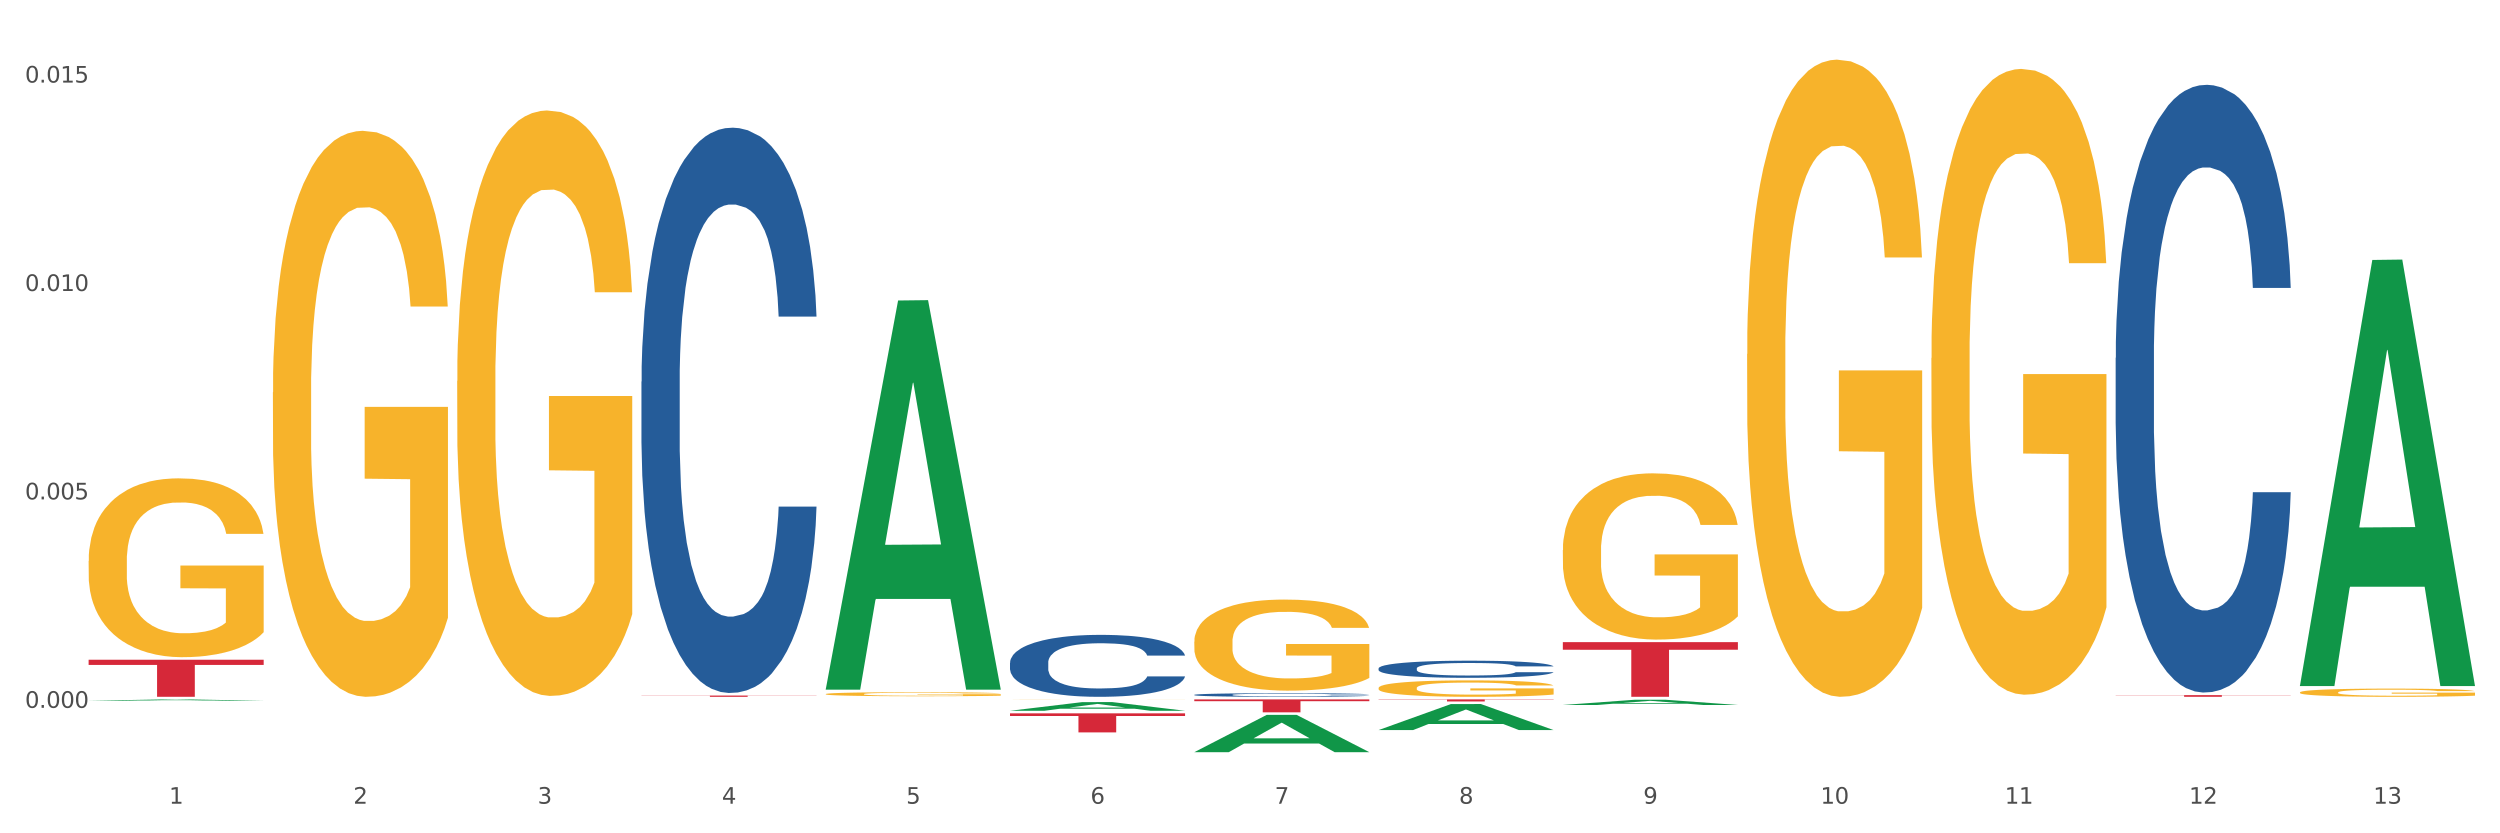
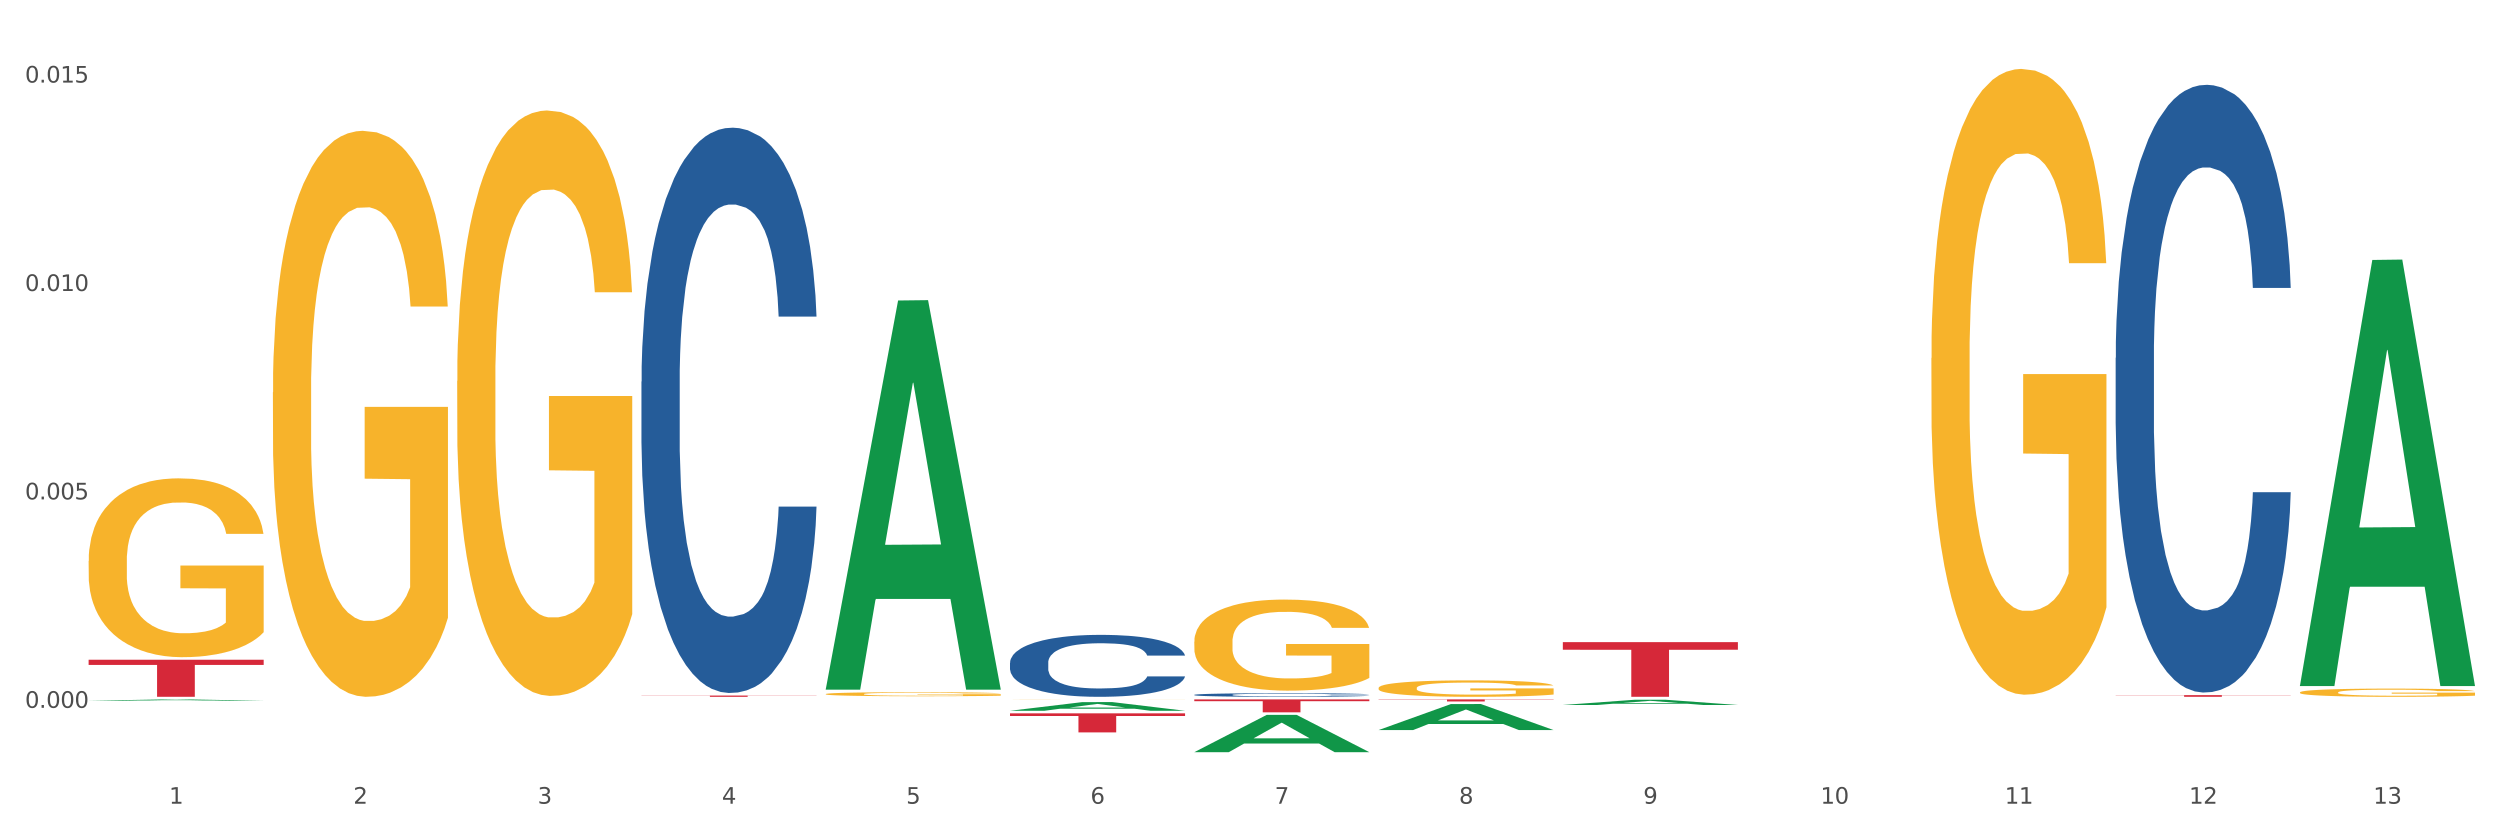
<svg xmlns="http://www.w3.org/2000/svg" xmlns:xlink="http://www.w3.org/1999/xlink" width="1080pt" height="360pt" viewBox="0 0 1080 360" version="1.1">
  <rect x="0" y="0" width="1080" height="360" fill="#333333" stroke="none" />
  <defs>
    <style type="text/css">*{stroke-linejoin: round; stroke-linecap: butt}</style>
  </defs>
  <g id="figure_1">
    <g id="patch_1">
      <path d="M 0 360  L 1080 360  L 1080 0  L 0 0  z " style="fill: #ffffff; stroke: #ffffff; stroke-linejoin: miter" />
    </g>
    <g id="axes_1">
      <g id="matplotlib.axis_1">
        <g id="xtick_1">
          <g id="text_1">
            <g style="fill: #4d4d4d" transform="translate(73.043 347.204) scale(0.096 -0.096)">
              <defs>
                <path id="DejaVuSans-31" d="M 794 531  L 1825 531  L 1825 4091  L 703 3866  L 703 4441  L 1819 4666  L 2450 4666  L 2450 531  L 3481 531  L 3481 0  L 794 0  L 794 531  z " transform="scale(0.016)" />
              </defs>
              <use xlink:href="#DejaVuSans-31" />
            </g>
          </g>
        </g>
        <g id="xtick_2">
          <g id="text_2">
            <g style="fill: #4d4d4d" transform="translate(152.65 347.204) scale(0.096 -0.096)">
              <defs>
                <path id="DejaVuSans-32" d="M 1228 531  L 3431 531  L 3431 0  L 469 0  L 469 531  Q 828 903 1448 1529  Q 2069 2156 2228 2338  Q 2531 2678 2651 2914  Q 2772 3150 2772 3378  Q 2772 3750 2511 3984  Q 2250 4219 1831 4219  Q 1534 4219 1204 4116  Q 875 4013 500 3803  L 500 4441  Q 881 4594 1212 4672  Q 1544 4750 1819 4750  Q 2544 4750 2975 4387  Q 3406 4025 3406 3419  Q 3406 3131 3298 2873  Q 3191 2616 2906 2266  Q 2828 2175 2409 1742  Q 1991 1309 1228 531  z " transform="scale(0.016)" />
              </defs>
              <use xlink:href="#DejaVuSans-32" />
            </g>
          </g>
        </g>
        <g id="xtick_3">
          <g id="text_3">
            <g style="fill: #4d4d4d" transform="translate(232.258 347.204) scale(0.096 -0.096)">
              <defs>
                <path id="DejaVuSans-33" d="M 2597 2516  Q 3050 2419 3304 2112  Q 3559 1806 3559 1356  Q 3559 666 3084 287  Q 2609 -91 1734 -91  Q 1441 -91 1130 -33  Q 819 25 488 141  L 488 750  Q 750 597 1062 519  Q 1375 441 1716 441  Q 2309 441 2620 675  Q 2931 909 2931 1356  Q 2931 1769 2642 2001  Q 2353 2234 1838 2234  L 1294 2234  L 1294 2753  L 1863 2753  Q 2328 2753 2575 2939  Q 2822 3125 2822 3475  Q 2822 3834 2567 4026  Q 2313 4219 1838 4219  Q 1578 4219 1281 4162  Q 984 4106 628 3988  L 628 4550  Q 988 4650 1302 4700  Q 1616 4750 1894 4750  Q 2613 4750 3031 4423  Q 3450 4097 3450 3541  Q 3450 3153 3228 2886  Q 3006 2619 2597 2516  z " transform="scale(0.016)" />
              </defs>
              <use xlink:href="#DejaVuSans-33" />
            </g>
          </g>
        </g>
        <g id="xtick_4">
          <g id="text_4">
            <g style="fill: #4d4d4d" transform="translate(311.865 347.204) scale(0.096 -0.096)">
              <defs>
                <path id="DejaVuSans-34" d="M 2419 4116  L 825 1625  L 2419 1625  L 2419 4116  z M 2253 4666  L 3047 4666  L 3047 1625  L 3713 1625  L 3713 1100  L 3047 1100  L 3047 0  L 2419 0  L 2419 1100  L 313 1100  L 313 1709  L 2253 4666  z " transform="scale(0.016)" />
              </defs>
              <use xlink:href="#DejaVuSans-34" />
            </g>
          </g>
        </g>
        <g id="xtick_5">
          <g id="text_5">
            <g style="fill: #4d4d4d" transform="translate(391.473 347.204) scale(0.096 -0.096)">
              <defs>
                <path id="DejaVuSans-35" d="M 691 4666  L 3169 4666  L 3169 4134  L 1269 4134  L 1269 2991  Q 1406 3038 1543 3061  Q 1681 3084 1819 3084  Q 2600 3084 3056 2656  Q 3513 2228 3513 1497  Q 3513 744 3044 326  Q 2575 -91 1722 -91  Q 1428 -91 1123 -41  Q 819 9 494 109  L 494 744  Q 775 591 1075 516  Q 1375 441 1709 441  Q 2250 441 2565 725  Q 2881 1009 2881 1497  Q 2881 1984 2565 2268  Q 2250 2553 1709 2553  Q 1456 2553 1204 2497  Q 953 2441 691 2322  L 691 4666  z " transform="scale(0.016)" />
              </defs>
              <use xlink:href="#DejaVuSans-35" />
            </g>
          </g>
        </g>
        <g id="xtick_6">
          <g id="text_6">
            <g style="fill: #4d4d4d" transform="translate(471.08 347.204) scale(0.096 -0.096)">
              <defs>
                <path id="DejaVuSans-36" d="M 2113 2584  Q 1688 2584 1439 2293  Q 1191 2003 1191 1497  Q 1191 994 1439 701  Q 1688 409 2113 409  Q 2538 409 2786 701  Q 3034 994 3034 1497  Q 3034 2003 2786 2293  Q 2538 2584 2113 2584  z M 3366 4563  L 3366 3988  Q 3128 4100 2886 4159  Q 2644 4219 2406 4219  Q 1781 4219 1451 3797  Q 1122 3375 1075 2522  Q 1259 2794 1537 2939  Q 1816 3084 2150 3084  Q 2853 3084 3261 2657  Q 3669 2231 3669 1497  Q 3669 778 3244 343  Q 2819 -91 2113 -91  Q 1303 -91 875 529  Q 447 1150 447 2328  Q 447 3434 972 4092  Q 1497 4750 2381 4750  Q 2619 4750 2861 4703  Q 3103 4656 3366 4563  z " transform="scale(0.016)" />
              </defs>
              <use xlink:href="#DejaVuSans-36" />
            </g>
          </g>
        </g>
        <g id="xtick_7">
          <g id="text_7">
            <g style="fill: #4d4d4d" transform="translate(550.688 347.204) scale(0.096 -0.096)">
              <defs>
                <path id="DejaVuSans-37" d="M 525 4666  L 3525 4666  L 3525 4397  L 1831 0  L 1172 0  L 2766 4134  L 525 4134  L 525 4666  z " transform="scale(0.016)" />
              </defs>
              <use xlink:href="#DejaVuSans-37" />
            </g>
          </g>
        </g>
        <g id="xtick_8">
          <g id="text_8">
            <g style="fill: #4d4d4d" transform="translate(630.295 347.204) scale(0.096 -0.096)">
              <defs>
                <path id="DejaVuSans-38" d="M 2034 2216  Q 1584 2216 1326 1975  Q 1069 1734 1069 1313  Q 1069 891 1326 650  Q 1584 409 2034 409  Q 2484 409 2743 651  Q 3003 894 3003 1313  Q 3003 1734 2745 1975  Q 2488 2216 2034 2216  z M 1403 2484  Q 997 2584 770 2862  Q 544 3141 544 3541  Q 544 4100 942 4425  Q 1341 4750 2034 4750  Q 2731 4750 3128 4425  Q 3525 4100 3525 3541  Q 3525 3141 3298 2862  Q 3072 2584 2669 2484  Q 3125 2378 3379 2068  Q 3634 1759 3634 1313  Q 3634 634 3220 271  Q 2806 -91 2034 -91  Q 1263 -91 848 271  Q 434 634 434 1313  Q 434 1759 690 2068  Q 947 2378 1403 2484  z M 1172 3481  Q 1172 3119 1398 2916  Q 1625 2713 2034 2713  Q 2441 2713 2670 2916  Q 2900 3119 2900 3481  Q 2900 3844 2670 4047  Q 2441 4250 2034 4250  Q 1625 4250 1398 4047  Q 1172 3844 1172 3481  z " transform="scale(0.016)" />
              </defs>
              <use xlink:href="#DejaVuSans-38" />
            </g>
          </g>
        </g>
        <g id="xtick_9">
          <g id="text_9">
            <g style="fill: #4d4d4d" transform="translate(709.902 347.204) scale(0.096 -0.096)">
              <defs>
                <path id="DejaVuSans-39" d="M 703 97  L 703 672  Q 941 559 1184 500  Q 1428 441 1663 441  Q 2288 441 2617 861  Q 2947 1281 2994 2138  Q 2813 1869 2534 1725  Q 2256 1581 1919 1581  Q 1219 1581 811 2004  Q 403 2428 403 3163  Q 403 3881 828 4315  Q 1253 4750 1959 4750  Q 2769 4750 3195 4129  Q 3622 3509 3622 2328  Q 3622 1225 3098 567  Q 2575 -91 1691 -91  Q 1453 -91 1209 -44  Q 966 3 703 97  z M 1959 2075  Q 2384 2075 2632 2365  Q 2881 2656 2881 3163  Q 2881 3666 2632 3958  Q 2384 4250 1959 4250  Q 1534 4250 1286 3958  Q 1038 3666 1038 3163  Q 1038 2656 1286 2365  Q 1534 2075 1959 2075  z " transform="scale(0.016)" />
              </defs>
              <use xlink:href="#DejaVuSans-39" />
            </g>
          </g>
        </g>
        <g id="xtick_10">
          <g id="text_10">
            <g style="fill: #4d4d4d" transform="translate(786.456 347.204) scale(0.096 -0.096)">
              <defs>
                <path id="DejaVuSans-30" d="M 2034 4250  Q 1547 4250 1301 3770  Q 1056 3291 1056 2328  Q 1056 1369 1301 889  Q 1547 409 2034 409  Q 2525 409 2770 889  Q 3016 1369 3016 2328  Q 3016 3291 2770 3770  Q 2525 4250 2034 4250  z M 2034 4750  Q 2819 4750 3233 4129  Q 3647 3509 3647 2328  Q 3647 1150 3233 529  Q 2819 -91 2034 -91  Q 1250 -91 836 529  Q 422 1150 422 2328  Q 422 3509 836 4129  Q 1250 4750 2034 4750  z " transform="scale(0.016)" />
              </defs>
              <use xlink:href="#DejaVuSans-31" />
              <use xlink:href="#DejaVuSans-30" transform="translate(63.623 0)" />
            </g>
          </g>
        </g>
        <g id="xtick_11">
          <g id="text_11">
            <g style="fill: #4d4d4d" transform="translate(866.063 347.204) scale(0.096 -0.096)">
              <use xlink:href="#DejaVuSans-31" />
              <use xlink:href="#DejaVuSans-31" transform="translate(63.623 0)" />
            </g>
          </g>
        </g>
        <g id="xtick_12">
          <g id="text_12">
            <g style="fill: #4d4d4d" transform="translate(945.671 347.204) scale(0.096 -0.096)">
              <use xlink:href="#DejaVuSans-31" />
              <use xlink:href="#DejaVuSans-32" transform="translate(63.623 0)" />
            </g>
          </g>
        </g>
        <g id="xtick_13">
          <g id="text_13">
            <g style="fill: #4d4d4d" transform="translate(1025.278 347.204) scale(0.096 -0.096)">
              <use xlink:href="#DejaVuSans-31" />
              <use xlink:href="#DejaVuSans-33" transform="translate(63.623 0)" />
            </g>
          </g>
        </g>
        <g id="xtick_14" />
        <g id="xtick_15" />
        <g id="xtick_16" />
        <g id="xtick_17" />
        <g id="xtick_18" />
        <g id="xtick_19" />
        <g id="xtick_20" />
        <g id="xtick_21" />
        <g id="xtick_22" />
        <g id="xtick_23" />
        <g id="xtick_24" />
        <g id="xtick_25" />
      </g>
      <g id="matplotlib.axis_2">
        <g id="ytick_1">
          <g id="text_14">
            <g style="fill: #4d4d4d" transform="translate(10.8 305.78) scale(0.096 -0.096)">
              <defs>
                <path id="DejaVuSans-2e" d="M 684 794  L 1344 794  L 1344 0  L 684 0  L 684 794  z " transform="scale(0.016)" />
              </defs>
              <use xlink:href="#DejaVuSans-30" />
              <use xlink:href="#DejaVuSans-2e" transform="translate(63.623 0)" />
              <use xlink:href="#DejaVuSans-30" transform="translate(95.41 0)" />
              <use xlink:href="#DejaVuSans-30" transform="translate(159.033 0)" />
              <use xlink:href="#DejaVuSans-30" transform="translate(222.656 0)" />
            </g>
          </g>
        </g>
        <g id="ytick_2">
          <g id="text_15">
            <g style="fill: #4d4d4d" transform="translate(10.8 215.744) scale(0.096 -0.096)">
              <use xlink:href="#DejaVuSans-30" />
              <use xlink:href="#DejaVuSans-2e" transform="translate(63.623 0)" />
              <use xlink:href="#DejaVuSans-30" transform="translate(95.41 0)" />
              <use xlink:href="#DejaVuSans-30" transform="translate(159.033 0)" />
              <use xlink:href="#DejaVuSans-35" transform="translate(222.656 0)" />
            </g>
          </g>
        </g>
        <g id="ytick_3">
          <g id="text_16">
            <g style="fill: #4d4d4d" transform="translate(10.8 125.708) scale(0.096 -0.096)">
              <use xlink:href="#DejaVuSans-30" />
              <use xlink:href="#DejaVuSans-2e" transform="translate(63.623 0)" />
              <use xlink:href="#DejaVuSans-30" transform="translate(95.41 0)" />
              <use xlink:href="#DejaVuSans-31" transform="translate(159.033 0)" />
              <use xlink:href="#DejaVuSans-30" transform="translate(222.656 0)" />
            </g>
          </g>
        </g>
        <g id="ytick_4">
          <g id="text_17">
            <g style="fill: #4d4d4d" transform="translate(10.8 35.673) scale(0.096 -0.096)">
              <use xlink:href="#DejaVuSans-30" />
              <use xlink:href="#DejaVuSans-2e" transform="translate(63.623 0)" />
              <use xlink:href="#DejaVuSans-30" transform="translate(95.41 0)" />
              <use xlink:href="#DejaVuSans-31" transform="translate(159.033 0)" />
              <use xlink:href="#DejaVuSans-35" transform="translate(222.656 0)" />
            </g>
          </g>
        </g>
        <g id="ytick_5" />
        <g id="ytick_6" />
        <g id="ytick_7" />
      </g>
      <g id="PolyCollection_1">
        <path d="M 38.283 302.735  L 38.361 302.734  L 69.547 302.162  L 82.49 302.161  L 113.91 302.736  L 98.941 302.736  L 92.158 302.602  L 59.958 302.602  L 59.724 302.604  L 53.175 302.736  L 38.283 302.736  L 38.283 302.735  L 64.012 302.522  L 88.103 302.522  L 76.175 302.284  L 76.019 302.283  L 75.863 302.284  L 63.934 302.522  L 64.012 302.522  L 38.283 302.735  z " clip-path="url(#p167b99f797)" style="fill: #109648" />
        <path d="M 595.535 302.132  L 671.163 302.132  L 671.163 302.258  L 641.413 302.259  L 641.413 303.035  L 625.105 303.035  L 625.105 302.259  L 595.535 302.258  L 595.535 302.133  L 595.535 302.132  z " clip-path="url(#p167b99f797)" style="fill: #d62839" />
        <path d="M 515.928 302.132  L 591.555 302.132  L 591.555 302.908  L 561.806 302.913  L 561.806 307.715  L 545.498 307.715  L 545.498 302.913  L 515.928 302.908  L 515.928 302.138  L 515.928 302.132  z " clip-path="url(#p167b99f797)" style="fill: #d62839" />
        <path d="M 436.32 308.159  L 511.948 308.159  L 511.948 309.304  L 482.199 309.312  L 482.199 316.398  L 465.89 316.398  L 465.89 309.312  L 436.32 309.304  L 436.32 308.167  L 436.32 308.159  z " clip-path="url(#p167b99f797)" style="fill: #d62839" />
        <path d="M 277.105 300.481  L 352.733 300.481  L 352.733 300.557  L 322.984 300.557  L 322.984 301.027  L 306.675 301.027  L 306.675 300.557  L 277.105 300.557  L 277.105 300.481  L 277.105 300.481  z " clip-path="url(#p167b99f797)" style="fill: #d62839" />
        <path d="M 38.283 285.014  L 113.91 285.014  L 113.91 287.239  L 84.161 287.254  L 84.161 301.027  L 67.853 301.027  L 67.853 287.254  L 38.283 287.239  L 38.283 285.029  L 38.283 285.014  z " clip-path="url(#p167b99f797)" style="fill: #d62839" />
        <path d="M 277.105 164.888  L 277.195 164.665  L 277.195 158.42  L 277.463 149.945  L 278.446 134.333  L 279.698 122.512  L 281.843 108.684  L 283.005 102.885  L 284.525 96.417  L 287.654 85.935  L 291.23 77.014  L 293.733 72.107  L 295.61 68.985  L 299.811 63.409  L 302.225 60.956  L 304.728 58.948  L 306.874 57.61  L 310.449 56.049  L 313.31 55.38  L 316.618 55.157  L 319.389 55.38  L 323.054 56.272  L 328.417 58.948  L 330.474 60.51  L 333.245 63.186  L 336.105 66.754  L 338.43 70.323  L 341.111 75.453  L 343.883 82.144  L 346.564 90.619  L 348.442 98.425  L 349.961 106.677  L 351.302 116.713  L 352.286 127.642  L 352.733 136.786  L 336.374 136.786  L 335.927 128.534  L 335.033 119.613  L 334.139 113.591  L 333.155 108.684  L 331.636 103.108  L 330.295 99.54  L 328.06 95.302  L 326.004 92.626  L 324.305 91.065  L 322.249 89.727  L 317.869 88.388  L 314.74 88.388  L 312.774 88.834  L 310.36 89.95  L 308.304 91.511  L 305.89 94.187  L 304.013 97.087  L 302.136 100.878  L 301.063 103.554  L 299.454 108.461  L 298.381 112.476  L 296.951 119.39  L 296.146 124.296  L 294.716 137.009  L 294.09 146.376  L 293.822 152.844  L 293.643 159.981  L 293.643 194.774  L 294.18 210.386  L 294.627 217.077  L 295.342 224.66  L 296.683 234.474  L 298.649 244.064  L 300.705 250.978  L 302.404 255.215  L 304.013 258.338  L 305.622 260.791  L 307.589 263.021  L 309.198 264.36  L 311.611 265.698  L 314.472 266.367  L 316.707 266.367  L 321.266 265.252  L 323.322 264.137  L 325.289 262.575  L 327.434 260.122  L 329.133 257.446  L 330.116 255.438  L 331.725 251.201  L 332.977 246.74  L 334.049 241.61  L 334.764 237.15  L 335.569 230.459  L 336.195 222.876  L 336.374 218.861  L 352.733 218.861  L 352.375 226.89  L 351.749 234.697  L 350.498 245.179  L 349.514 251.201  L 347.995 258.561  L 346.386 264.806  L 344.151 271.72  L 342.095 276.849  L 339.949 281.31  L 337.625 285.325  L 333.424 290.9  L 331.904 292.461  L 328.686 295.138  L 326.183 296.699  L 322.517 298.26  L 318.763 299.152  L 314.83 299.375  L 311.343 298.929  L 307.499 297.591  L 305.086 296.253  L 302.404 294.246  L 299.275 291.123  L 296.325 287.332  L 293.554 282.871  L 290.962 277.741  L 288.548 271.943  L 285.419 262.352  L 283.095 252.985  L 281.396 244.287  L 280.234 236.927  L 279.072 227.56  L 278.446 221.092  L 277.463 205.48  L 277.105 190.983  L 277.105 164.888  z " clip-path="url(#p167b99f797)" style="fill: #255c99" />
        <path d="M 436.32 286.287  L 436.41 286.262  L 436.41 285.578  L 436.678 284.649  L 437.661 282.938  L 438.913 281.642  L 441.058 280.126  L 442.22 279.491  L 443.74 278.782  L 446.869 277.633  L 450.445 276.655  L 452.948 276.118  L 454.825 275.775  L 459.026 275.164  L 461.44 274.895  L 463.943 274.675  L 466.089 274.529  L 469.664 274.357  L 472.525 274.284  L 475.832 274.26  L 478.604 274.284  L 482.269 274.382  L 487.632 274.675  L 489.689 274.846  L 492.46 275.14  L 495.32 275.531  L 497.645 275.922  L 500.326 276.484  L 503.098 277.218  L 505.779 278.146  L 507.657 279.002  L 509.176 279.906  L 510.517 281.006  L 511.501 282.204  L 511.948 283.207  L 495.589 283.207  L 495.142 282.302  L 494.248 281.324  L 493.354 280.664  L 492.37 280.126  L 490.851 279.515  L 489.51 279.124  L 487.275 278.66  L 485.219 278.366  L 483.52 278.195  L 481.464 278.049  L 477.084 277.902  L 473.955 277.902  L 471.989 277.951  L 469.575 278.073  L 467.519 278.244  L 465.105 278.538  L 463.228 278.855  L 461.351 279.271  L 460.278 279.564  L 458.669 280.102  L 457.596 280.542  L 456.166 281.3  L 455.361 281.838  L 453.931 283.231  L 453.305 284.258  L 453.037 284.967  L 452.858 285.749  L 452.858 289.562  L 453.395 291.273  L 453.842 292.007  L 454.557 292.838  L 455.898 293.913  L 457.864 294.965  L 459.92 295.722  L 461.619 296.187  L 463.228 296.529  L 464.837 296.798  L 466.804 297.042  L 468.413 297.189  L 470.826 297.336  L 473.687 297.409  L 475.922 297.409  L 480.481 297.287  L 482.537 297.165  L 484.504 296.993  L 486.649 296.725  L 488.348 296.431  L 489.331 296.211  L 490.94 295.747  L 492.192 295.258  L 493.264 294.696  L 493.979 294.207  L 494.784 293.473  L 495.41 292.642  L 495.589 292.202  L 511.948 292.202  L 511.59 293.082  L 510.964 293.938  L 509.713 295.087  L 508.729 295.747  L 507.21 296.553  L 505.601 297.238  L 503.366 297.996  L 501.31 298.558  L 499.164 299.047  L 496.84 299.487  L 492.639 300.098  L 491.119 300.269  L 487.901 300.562  L 485.398 300.734  L 481.732 300.905  L 477.978 301.002  L 474.045 301.027  L 470.558 300.978  L 466.714 300.831  L 464.301 300.685  L 461.619 300.465  L 458.49 300.122  L 455.54 299.707  L 452.769 299.218  L 450.176 298.656  L 447.763 298.02  L 444.634 296.969  L 442.31 295.942  L 440.611 294.989  L 439.449 294.182  L 438.287 293.156  L 437.661 292.447  L 436.678 290.736  L 436.32 289.147  L 436.32 286.287  z " clip-path="url(#p167b99f797)" style="fill: #255c99" />
        <path d="M 515.928 300.168  L 516.017 300.166  L 516.017 300.126  L 516.286 300.072  L 517.269 299.973  L 518.52 299.897  L 520.666 299.809  L 521.828 299.772  L 523.348 299.73  L 526.476 299.663  L 530.052 299.606  L 532.555 299.575  L 534.432 299.555  L 538.634 299.52  L 541.048 299.504  L 543.551 299.491  L 545.696 299.483  L 549.272 299.473  L 552.132 299.468  L 555.44 299.467  L 558.211 299.468  L 561.876 299.474  L 567.24 299.491  L 569.296 299.501  L 572.067 299.518  L 574.928 299.541  L 577.252 299.564  L 579.934 299.597  L 582.705 299.639  L 585.387 299.693  L 587.264 299.743  L 588.784 299.796  L 590.125 299.86  L 591.108 299.93  L 591.555 299.988  L 575.196 299.988  L 574.749 299.936  L 573.855 299.879  L 572.961 299.84  L 571.978 299.809  L 570.458 299.773  L 569.117 299.75  L 566.882 299.723  L 564.826 299.706  L 563.128 299.696  L 561.072 299.688  L 556.691 299.679  L 553.563 299.679  L 551.596 299.682  L 549.182 299.689  L 547.126 299.699  L 544.713 299.716  L 542.835 299.735  L 540.958 299.759  L 539.885 299.776  L 538.276 299.807  L 537.204 299.833  L 535.773 299.877  L 534.969 299.909  L 533.539 299.99  L 532.913 300.05  L 532.645 300.091  L 532.466 300.136  L 532.466 300.359  L 533.002 300.458  L 533.449 300.501  L 534.164 300.55  L 535.505 300.612  L 537.472 300.674  L 539.528 300.718  L 541.226 300.745  L 542.835 300.765  L 544.445 300.78  L 546.411 300.795  L 548.02 300.803  L 550.434 300.812  L 553.295 300.816  L 555.529 300.816  L 560.088 300.809  L 562.145 300.802  L 564.111 300.792  L 566.257 300.776  L 567.955 300.759  L 568.938 300.746  L 570.548 300.719  L 571.799 300.691  L 572.872 300.658  L 573.587 300.629  L 574.391 300.587  L 575.017 300.538  L 575.196 300.513  L 591.555 300.513  L 591.197 300.564  L 590.572 300.614  L 589.32 300.681  L 588.337 300.719  L 586.817 300.766  L 585.208 300.806  L 582.973 300.85  L 580.917 300.883  L 578.772 300.911  L 576.448 300.937  L 572.246 300.973  L 570.726 300.983  L 567.508 301  L 565.005 301.01  L 561.34 301.02  L 557.585 301.025  L 553.652 301.027  L 550.166 301.024  L 546.322 301.015  L 543.908 301.007  L 541.226 300.994  L 538.098 300.974  L 535.148 300.95  L 532.376 300.921  L 529.784 300.889  L 527.37 300.852  L 524.242 300.79  L 521.917 300.731  L 520.219 300.675  L 519.057 300.628  L 517.895 300.568  L 517.269 300.527  L 516.286 300.427  L 515.928 300.334  L 515.928 300.168  z " clip-path="url(#p167b99f797)" style="fill: #255c99" />
        <path d="M 117.89 169.5  L 117.98 169.277  L 117.98 161.238  L 118.158 154.315  L 119.051 137.567  L 120.391 123.722  L 121.373 116.353  L 122.355 110.324  L 123.516 104.295  L 124.944 98.042  L 127.534 88.887  L 129.141 84.197  L 131.105 79.285  L 134.677 72.139  L 137.266 68.119  L 139.945 64.77  L 144.32 60.75  L 147.177 58.964  L 150.213 57.624  L 153.874 56.731  L 156.642 56.507  L 162.713 57.177  L 167.892 59.187  L 170.392 60.75  L 173.606 63.43  L 175.303 65.216  L 178.071 68.789  L 180.928 73.479  L 182.892 77.498  L 185.839 85.091  L 188.071 92.683  L 190.125 102.062  L 191.196 108.538  L 192 114.567  L 192.714 121.489  L 193.428 132.431  L 177.356 132.431  L 176.731 124.616  L 175.749 117.247  L 174.321 110.101  L 173.071 105.635  L 170.928 100.052  L 168.963 96.479  L 166.91 93.799  L 164.41 91.566  L 162.445 90.45  L 159.677 89.557  L 154.231 89.78  L 150.57 91.566  L 148.07 93.799  L 146.463 95.809  L 145.034 98.042  L 143.427 101.169  L 141.552 105.858  L 140.213 110.101  L 138.873 115.46  L 137.802 120.819  L 136.82 127.072  L 136.016 133.771  L 135.391 140.694  L 134.855 149.179  L 134.409 163.247  L 134.409 193.84  L 134.587 200.763  L 135.034 209.918  L 135.57 216.841  L 136.462 225.103  L 137.266 230.686  L 138.784 238.725  L 140.48 245.424  L 141.82 249.667  L 143.159 253.24  L 145.481 258.152  L 148.07 262.172  L 150.302 264.628  L 153.338 266.861  L 155.392 267.754  L 157.177 268.201  L 161.552 268.201  L 164.678 267.531  L 168.16 265.968  L 170.838 263.958  L 173.071 261.502  L 175.571 257.482  L 177.178 253.686  L 177.178 207.015  L 157.534 206.792  L 157.534 175.753  L 193.518 175.753  L 193.518 266.861  L 192 271.551  L 190.303 275.793  L 188.517 279.59  L 185.839 284.279  L 182.624 288.745  L 179.767 291.871  L 176.731 294.551  L 173.16 297.007  L 168.517 299.24  L 165.66 300.134  L 162.088 300.804  L 157.892 301.027  L 154.231 300.58  L 150.659 299.464  L 146.909 297.454  L 143.248 294.551  L 140.48 291.648  L 137.712 288.075  L 134.766 283.386  L 132.444 278.92  L 130.659 274.9  L 128.694 269.764  L 126.551 263.065  L 124.944 257.036  L 123.516 250.783  L 121.998 242.744  L 120.926 235.822  L 119.855 227.113  L 119.23 220.637  L 118.516 210.588  L 117.98 196.52  L 117.89 169.5  z " clip-path="url(#p167b99f797)" style="fill: #f7b32b" />
        <path d="M 913.965 154.604  L 914.055 154.364  L 914.055 147.651  L 914.323 138.54  L 915.306 121.756  L 916.558 109.049  L 918.703 94.183  L 919.865 87.95  L 921.385 80.997  L 924.514 69.728  L 928.09 60.137  L 930.593 54.862  L 932.47 51.506  L 936.671 45.512  L 939.085 42.874  L 941.588 40.716  L 943.734 39.278  L 947.309 37.599  L 950.17 36.88  L 953.477 36.64  L 956.249 36.88  L 959.914 37.839  L 965.277 40.716  L 967.333 42.395  L 970.105 45.272  L 972.965 49.108  L 975.29 52.944  L 977.971 58.459  L 980.743 65.652  L 983.424 74.763  L 985.302 83.154  L 986.821 92.026  L 988.162 102.815  L 989.146 114.563  L 989.593 124.394  L 973.233 124.394  L 972.786 115.522  L 971.893 105.932  L 970.999 99.458  L 970.015 94.183  L 968.496 88.189  L 967.155 84.353  L 964.92 79.798  L 962.864 76.921  L 961.165 75.242  L 959.109 73.804  L 954.729 72.365  L 951.6 72.365  L 949.634 72.845  L 947.22 74.043  L 945.164 75.722  L 942.75 78.599  L 940.873 81.716  L 938.996 85.792  L 937.923 88.669  L 936.314 93.944  L 935.241 98.259  L 933.811 105.692  L 933.006 110.967  L 931.576 124.633  L 930.95 134.703  L 930.682 141.656  L 930.503 149.329  L 930.503 186.732  L 931.04 203.515  L 931.487 210.708  L 932.202 218.86  L 933.543 229.41  L 935.509 239.719  L 937.565 247.152  L 939.264 251.708  L 940.873 255.064  L 942.482 257.702  L 944.449 260.099  L 946.058 261.538  L 948.471 262.976  L 951.332 263.696  L 953.567 263.696  L 958.126 262.497  L 960.182 261.298  L 962.149 259.62  L 964.294 256.982  L 965.993 254.105  L 966.976 251.947  L 968.585 247.392  L 969.836 242.597  L 970.909 237.082  L 971.624 232.287  L 972.429 225.094  L 973.055 216.942  L 973.233 212.626  L 989.593 212.626  L 989.235 221.258  L 988.609 229.649  L 987.358 240.918  L 986.374 247.392  L 984.855 255.304  L 983.246 262.017  L 981.011 269.45  L 978.955 274.965  L 976.809 279.76  L 974.485 284.076  L 970.283 290.07  L 968.764 291.748  L 965.546 294.625  L 963.043 296.303  L 959.377 297.982  L 955.623 298.941  L 951.69 299.181  L 948.203 298.701  L 944.359 297.262  L 941.946 295.824  L 939.264 293.666  L 936.135 290.309  L 933.185 286.233  L 930.414 281.438  L 927.821 275.924  L 925.408 269.69  L 922.279 259.38  L 919.955 249.31  L 918.256 239.959  L 917.094 232.047  L 915.932 221.977  L 915.306 215.024  L 914.323 198.24  L 913.965 182.656  L 913.965 154.604  z " clip-path="url(#p167b99f797)" style="fill: #255c99" />
        <path d="M 993.573 299.117  L 993.662 299.114  L 993.662 298.997  L 993.841 298.896  L 994.734 298.653  L 996.073 298.452  L 997.055 298.345  L 998.037 298.257  L 999.198 298.17  L 1000.627 298.079  L 1003.216 297.946  L 1004.823 297.878  L 1006.788 297.807  L 1010.359 297.703  L 1012.948 297.644  L 1015.627 297.596  L 1020.002 297.537  L 1022.859 297.512  L 1025.895 297.492  L 1029.556 297.479  L 1032.324 297.476  L 1038.396 297.486  L 1043.574 297.515  L 1046.074 297.537  L 1049.289 297.576  L 1050.985 297.602  L 1053.753 297.654  L 1056.61 297.722  L 1058.575 297.781  L 1061.521 297.891  L 1063.753 298.001  L 1065.807 298.137  L 1066.879 298.231  L 1067.682 298.319  L 1068.396 298.42  L 1069.111 298.578  L 1053.039 298.578  L 1052.414 298.465  L 1051.432 298.358  L 1050.003 298.254  L 1048.753 298.189  L 1046.61 298.108  L 1044.646 298.056  L 1042.592 298.017  L 1040.092 297.985  L 1038.128 297.969  L 1035.36 297.956  L 1029.913 297.959  L 1026.252 297.985  L 1023.752 298.017  L 1022.145 298.047  L 1020.717 298.079  L 1019.109 298.124  L 1017.234 298.193  L 1015.895 298.254  L 1014.556 298.332  L 1013.484 298.41  L 1012.502 298.501  L 1011.698 298.598  L 1011.073 298.698  L 1010.538 298.822  L 1010.091 299.026  L 1010.091 299.47  L 1010.27 299.571  L 1010.716 299.704  L 1011.252 299.804  L 1012.145 299.924  L 1012.948 300.005  L 1014.466 300.122  L 1016.163 300.219  L 1017.502 300.281  L 1018.841 300.333  L 1021.163 300.404  L 1023.752 300.463  L 1025.985 300.498  L 1029.02 300.531  L 1031.074 300.544  L 1032.86 300.55  L 1037.235 300.55  L 1040.36 300.54  L 1043.842 300.518  L 1046.521 300.489  L 1048.753 300.453  L 1051.253 300.395  L 1052.86 300.339  L 1052.86 299.662  L 1033.217 299.658  L 1033.217 299.208  L 1069.2 299.208  L 1069.2 300.531  L 1067.682 300.599  L 1065.986 300.66  L 1064.2 300.716  L 1061.521 300.784  L 1058.307 300.849  L 1055.45 300.894  L 1052.414 300.933  L 1048.842 300.969  L 1044.199 301.001  L 1041.342 301.014  L 1037.771 301.024  L 1033.574 301.027  L 1029.913 301.02  L 1026.342 301.004  L 1022.592 300.975  L 1018.931 300.933  L 1016.163 300.891  L 1013.395 300.839  L 1010.448 300.771  L 1008.127 300.706  L 1006.341 300.647  L 1004.377 300.573  L 1002.234 300.476  L 1000.627 300.388  L 999.198 300.297  L 997.68 300.18  L 996.609 300.08  L 995.537 299.953  L 994.912 299.859  L 994.198 299.713  L 993.662 299.509  L 993.573 299.117  z " clip-path="url(#p167b99f797)" style="fill: #f7b32b" />
        <path d="M 834.358 154.693  L 834.447 154.446  L 834.447 145.558  L 834.626 137.904  L 835.519 119.386  L 836.858 104.078  L 837.84 95.931  L 838.822 89.264  L 839.983 82.598  L 841.412 75.685  L 844.001 65.562  L 845.608 60.377  L 847.573 54.945  L 851.144 47.044  L 853.733 42.6  L 856.412 38.896  L 860.787 34.452  L 863.644 32.477  L 866.68 30.995  L 870.341 30.008  L 873.109 29.761  L 879.181 30.502  L 884.359 32.724  L 886.859 34.452  L 890.074 37.415  L 891.77 39.39  L 894.538 43.34  L 897.395 48.525  L 899.36 52.97  L 902.306 61.364  L 904.538 69.759  L 906.592 80.129  L 907.664 87.289  L 908.467 93.955  L 909.181 101.609  L 909.896 113.708  L 893.824 113.708  L 893.199 105.066  L 892.217 96.918  L 890.788 89.017  L 889.538 84.079  L 887.395 77.907  L 885.431 73.956  L 883.377 70.993  L 880.877 68.524  L 878.913 67.29  L 876.145 66.302  L 870.698 66.549  L 867.037 68.524  L 864.537 70.993  L 862.93 73.216  L 861.502 75.685  L 859.894 79.141  L 858.019 84.326  L 856.68 89.017  L 855.341 94.943  L 854.269 100.869  L 853.287 107.782  L 852.483 115.189  L 851.858 122.843  L 851.323 132.225  L 850.876 147.78  L 850.876 181.606  L 851.055 189.26  L 851.501 199.383  L 852.037 207.036  L 852.93 216.172  L 853.733 222.344  L 855.251 231.233  L 856.948 238.64  L 858.287 243.331  L 859.626 247.282  L 861.948 252.713  L 864.537 257.158  L 866.77 259.874  L 869.805 262.343  L 871.859 263.33  L 873.645 263.824  L 878.02 263.824  L 881.145 263.083  L 884.627 261.355  L 887.306 259.133  L 889.538 256.417  L 892.038 251.973  L 893.645 247.775  L 893.645 196.173  L 874.002 195.926  L 874.002 161.607  L 909.985 161.607  L 909.985 262.343  L 908.467 267.527  L 906.771 272.219  L 904.985 276.416  L 902.306 281.601  L 899.092 286.539  L 896.235 289.996  L 893.199 292.958  L 889.627 295.674  L 884.984 298.143  L 882.127 299.131  L 878.556 299.872  L 874.359 300.119  L 870.698 299.625  L 867.127 298.39  L 863.377 296.168  L 859.716 292.958  L 856.948 289.749  L 854.18 285.798  L 851.233 280.613  L 848.912 275.675  L 847.126 271.231  L 845.162 265.552  L 843.019 258.145  L 841.412 251.479  L 839.983 244.566  L 838.465 235.677  L 837.394 228.023  L 836.322 218.394  L 835.697 211.234  L 834.983 200.123  L 834.447 184.568  L 834.358 154.693  z " clip-path="url(#p167b99f797)" style="fill: #f7b32b" />
-         <path d="M 754.75 152.961  L 754.84 152.709  L 754.84 143.659  L 755.018 135.866  L 755.911 117.013  L 757.25 101.427  L 758.233 93.131  L 759.215 86.343  L 760.376 79.556  L 761.804 72.517  L 764.394 62.21  L 766.001 56.931  L 767.965 51.401  L 771.537 43.357  L 774.126 38.832  L 776.805 35.061  L 781.18 30.536  L 784.037 28.525  L 787.073 27.016  L 790.734 26.011  L 793.501 25.759  L 799.573 26.514  L 804.752 28.776  L 807.252 30.536  L 810.466 33.552  L 812.163 35.564  L 814.931 39.586  L 817.788 44.865  L 819.752 49.39  L 822.699 57.937  L 824.931 66.484  L 826.985 77.042  L 828.056 84.332  L 828.86 91.12  L 829.574 98.913  L 830.288 111.231  L 814.216 111.231  L 813.591 102.432  L 812.609 94.136  L 811.181 86.092  L 809.931 81.064  L 807.788 74.78  L 805.823 70.758  L 803.77 67.741  L 801.27 65.227  L 799.305 63.97  L 796.537 62.965  L 791.091 63.216  L 787.43 65.227  L 784.93 67.741  L 783.323 70.003  L 781.894 72.517  L 780.287 76.037  L 778.412 81.316  L 777.072 86.092  L 775.733 92.125  L 774.662 98.159  L 773.68 105.197  L 772.876 112.739  L 772.251 120.532  L 771.715 130.085  L 771.269 145.922  L 771.269 180.362  L 771.447 188.155  L 771.894 198.462  L 772.429 206.254  L 773.322 215.556  L 774.126 221.84  L 775.644 230.89  L 777.34 238.432  L 778.68 243.208  L 780.019 247.23  L 782.34 252.761  L 784.93 257.286  L 787.162 260.051  L 790.198 262.565  L 792.251 263.57  L 794.037 264.073  L 798.412 264.073  L 801.537 263.319  L 805.02 261.559  L 807.698 259.297  L 809.931 256.532  L 812.431 252.007  L 814.038 247.733  L 814.038 195.193  L 794.394 194.942  L 794.394 159.999  L 830.378 159.999  L 830.378 262.565  L 828.86 267.844  L 827.163 272.62  L 825.377 276.894  L 822.699 282.173  L 819.484 287.201  L 816.627 290.72  L 813.591 293.737  L 810.02 296.502  L 805.377 299.016  L 802.52 300.021  L 798.948 300.775  L 794.752 301.027  L 791.091 300.524  L 787.519 299.267  L 783.769 297.005  L 780.108 293.737  L 777.34 290.469  L 774.572 286.447  L 771.626 281.167  L 769.304 276.14  L 767.519 271.615  L 765.554 265.833  L 763.411 258.291  L 761.804 251.504  L 760.376 244.465  L 758.858 235.415  L 757.786 227.622  L 756.715 217.818  L 756.09 210.528  L 755.375 199.216  L 754.84 183.378  L 754.75 152.961  z " clip-path="url(#p167b99f797)" style="fill: #f7b32b" />
-         <path d="M 675.143 237.668  L 675.232 237.603  L 675.232 235.241  L 675.411 233.208  L 676.304 228.288  L 677.643 224.221  L 678.625 222.056  L 679.607 220.285  L 680.768 218.514  L 682.197 216.677  L 684.786 213.987  L 686.393 212.61  L 688.358 211.167  L 691.929 209.068  L 694.518 207.887  L 697.197 206.903  L 701.572 205.722  L 704.429 205.197  L 707.465 204.804  L 711.126 204.541  L 713.894 204.476  L 719.966 204.673  L 725.144 205.263  L 727.644 205.722  L 730.859 206.509  L 732.555 207.034  L 735.323 208.084  L 738.18 209.461  L 740.145 210.642  L 743.091 212.872  L 745.323 215.103  L 747.377 217.858  L 748.449 219.76  L 749.252 221.531  L 749.966 223.565  L 750.681 226.779  L 734.609 226.779  L 733.984 224.483  L 733.002 222.318  L 731.573 220.219  L 730.323 218.907  L 728.18 217.267  L 726.216 216.218  L 724.162 215.431  L 721.662 214.775  L 719.698 214.447  L 716.93 214.184  L 711.483 214.25  L 707.822 214.775  L 705.322 215.431  L 703.715 216.021  L 702.287 216.677  L 700.679 217.595  L 698.804 218.973  L 697.465 220.219  L 696.126 221.794  L 695.054 223.368  L 694.072 225.205  L 693.268 227.173  L 692.643 229.206  L 692.108 231.699  L 691.661 235.832  L 691.661 244.819  L 691.84 246.852  L 692.286 249.542  L 692.822 251.575  L 693.715 254.002  L 694.518 255.642  L 696.036 258.004  L 697.733 259.972  L 699.072 261.218  L 700.411 262.268  L 702.733 263.711  L 705.322 264.892  L 707.555 265.613  L 710.59 266.269  L 712.644 266.532  L 714.43 266.663  L 718.805 266.663  L 721.93 266.466  L 725.412 266.007  L 728.091 265.417  L 730.323 264.695  L 732.823 263.514  L 734.43 262.399  L 734.43 248.689  L 714.787 248.623  L 714.787 239.505  L 750.77 239.505  L 750.77 266.269  L 749.252 267.647  L 747.556 268.893  L 745.77 270.008  L 743.091 271.386  L 739.877 272.698  L 737.02 273.616  L 733.984 274.403  L 730.412 275.125  L 725.769 275.781  L 722.912 276.043  L 719.341 276.24  L 715.144 276.306  L 711.483 276.175  L 707.912 275.847  L 704.162 275.256  L 700.501 274.403  L 697.733 273.551  L 694.965 272.501  L 692.018 271.124  L 689.697 269.812  L 687.911 268.631  L 685.947 267.122  L 683.804 265.154  L 682.197 263.383  L 680.768 261.546  L 679.25 259.185  L 678.179 257.151  L 677.107 254.593  L 676.482 252.69  L 675.768 249.739  L 675.232 245.606  L 675.143 237.668  z " clip-path="url(#p167b99f797)" style="fill: #f7b32b" />
        <path d="M 595.535 297.205  L 595.625 297.199  L 595.625 296.965  L 595.803 296.764  L 596.696 296.277  L 598.036 295.875  L 599.018 295.661  L 600 295.486  L 601.161 295.31  L 602.589 295.129  L 605.179 294.863  L 606.786 294.726  L 608.75 294.584  L 612.322 294.376  L 614.911 294.259  L 617.59 294.162  L 621.965 294.045  L 624.822 293.993  L 627.858 293.954  L 631.519 293.928  L 634.287 293.922  L 640.358 293.941  L 645.537 294  L 648.037 294.045  L 651.251 294.123  L 652.948 294.175  L 655.716 294.279  L 658.573 294.415  L 660.537 294.532  L 663.484 294.752  L 665.716 294.973  L 667.77 295.246  L 668.841 295.434  L 669.645 295.609  L 670.359 295.81  L 671.073 296.128  L 655.001 296.128  L 654.376 295.901  L 653.394 295.687  L 651.966 295.479  L 650.716 295.349  L 648.573 295.187  L 646.608 295.083  L 644.555 295.005  L 642.055 294.941  L 640.09 294.908  L 637.322 294.882  L 631.876 294.889  L 628.215 294.941  L 625.715 295.005  L 624.108 295.064  L 622.679 295.129  L 621.072 295.22  L 619.197 295.356  L 617.857 295.479  L 616.518 295.635  L 615.447 295.791  L 614.465 295.972  L 613.661 296.167  L 613.036 296.368  L 612.5 296.615  L 612.054 297.023  L 612.054 297.912  L 612.232 298.113  L 612.679 298.38  L 613.214 298.581  L 614.107 298.821  L 614.911 298.983  L 616.429 299.217  L 618.125 299.411  L 619.465 299.534  L 620.804 299.638  L 623.125 299.781  L 625.715 299.898  L 627.947 299.969  L 630.983 300.034  L 633.036 300.06  L 634.822 300.073  L 639.197 300.073  L 642.322 300.054  L 645.805 300.008  L 648.483 299.95  L 650.716 299.878  L 653.216 299.762  L 654.823 299.651  L 654.823 298.295  L 635.179 298.289  L 635.179 297.387  L 671.163 297.387  L 671.163 300.034  L 669.645 300.17  L 667.948 300.294  L 666.162 300.404  L 663.484 300.54  L 660.269 300.67  L 657.412 300.761  L 654.376 300.839  L 650.805 300.91  L 646.162 300.975  L 643.305 301.001  L 639.733 301.02  L 635.537 301.027  L 631.876 301.014  L 628.304 300.981  L 624.554 300.923  L 620.893 300.839  L 618.125 300.754  L 615.357 300.651  L 612.411 300.514  L 610.089 300.385  L 608.304 300.268  L 606.339 300.118  L 604.196 299.924  L 602.589 299.749  L 601.161 299.567  L 599.643 299.333  L 598.571 299.132  L 597.5 298.879  L 596.875 298.691  L 596.16 298.399  L 595.625 297.99  L 595.535 297.205  z " clip-path="url(#p167b99f797)" style="fill: #f7b32b" />
        <path d="M 515.928 277.195  L 516.017 277.159  L 516.017 275.865  L 516.196 274.751  L 517.089 272.056  L 518.428 269.828  L 519.41 268.642  L 520.392 267.671  L 521.553 266.701  L 522.982 265.695  L 525.571 264.222  L 527.178 263.467  L 529.143 262.676  L 532.714 261.526  L 535.303 260.879  L 537.982 260.34  L 542.357 259.694  L 545.214 259.406  L 548.25 259.19  L 551.911 259.047  L 554.679 259.011  L 560.751 259.119  L 565.929 259.442  L 568.429 259.694  L 571.644 260.125  L 573.34 260.412  L 576.108 260.987  L 578.965 261.742  L 580.93 262.389  L 583.876 263.611  L 586.108 264.832  L 588.162 266.342  L 589.234 267.384  L 590.037 268.354  L 590.751 269.468  L 591.466 271.229  L 575.394 271.229  L 574.769 269.971  L 573.787 268.786  L 572.358 267.636  L 571.108 266.917  L 568.965 266.018  L 567.001 265.443  L 564.947 265.012  L 562.447 264.653  L 560.483 264.473  L 557.715 264.329  L 552.268 264.365  L 548.607 264.653  L 546.107 265.012  L 544.5 265.336  L 543.072 265.695  L 541.464 266.198  L 539.589 266.953  L 538.25 267.636  L 536.911 268.498  L 535.839 269.361  L 534.857 270.367  L 534.053 271.445  L 533.428 272.559  L 532.893 273.924  L 532.446 276.188  L 532.446 281.112  L 532.625 282.226  L 533.071 283.699  L 533.607 284.813  L 534.5 286.143  L 535.303 287.041  L 536.821 288.335  L 538.518 289.413  L 539.857 290.096  L 541.197 290.671  L 543.518 291.462  L 546.107 292.108  L 548.34 292.504  L 551.375 292.863  L 553.429 293.007  L 555.215 293.079  L 559.59 293.079  L 562.715 292.971  L 566.197 292.719  L 568.876 292.396  L 571.108 292.001  L 573.608 291.354  L 575.215 290.743  L 575.215 283.232  L 555.572 283.196  L 555.572 278.201  L 591.555 278.201  L 591.555 292.863  L 590.037 293.618  L 588.341 294.301  L 586.555 294.911  L 583.876 295.666  L 580.662 296.385  L 577.805 296.888  L 574.769 297.319  L 571.197 297.715  L 566.554 298.074  L 563.697 298.218  L 560.126 298.325  L 555.929 298.361  L 552.268 298.289  L 548.697 298.11  L 544.947 297.786  L 541.286 297.319  L 538.518 296.852  L 535.75 296.277  L 532.803 295.522  L 530.482 294.804  L 528.696 294.157  L 526.732 293.33  L 524.589 292.252  L 522.982 291.282  L 521.553 290.276  L 520.035 288.982  L 518.964 287.868  L 517.892 286.466  L 517.267 285.424  L 516.553 283.807  L 516.017 281.543  L 515.928 277.195  z " clip-path="url(#p167b99f797)" style="fill: #f7b32b" />
        <path d="M 436.32 302.164  L 436.41 302.164  L 436.41 302.161  L 436.588 302.159  L 437.481 302.155  L 438.821 302.151  L 439.803 302.149  L 440.785 302.147  L 441.946 302.146  L 443.374 302.144  L 445.964 302.141  L 447.571 302.14  L 449.535 302.139  L 453.107 302.137  L 455.696 302.136  L 458.375 302.135  L 462.75 302.134  L 465.607 302.133  L 468.643 302.133  L 472.304 302.132  L 475.072 302.132  L 481.143 302.133  L 486.322 302.133  L 488.822 302.134  L 492.036 302.134  L 493.733 302.135  L 496.501 302.136  L 499.358 302.137  L 501.322 302.138  L 504.269 302.14  L 506.501 302.142  L 508.555 302.145  L 509.626 302.147  L 510.43 302.148  L 511.144 302.15  L 511.858 302.153  L 495.786 302.153  L 495.161 302.151  L 494.179 302.149  L 492.751 302.147  L 491.501 302.146  L 489.358 302.144  L 487.393 302.143  L 485.34 302.143  L 482.84 302.142  L 480.875 302.142  L 478.107 302.142  L 472.661 302.142  L 469 302.142  L 466.5 302.143  L 464.893 302.143  L 463.464 302.144  L 461.857 302.145  L 459.982 302.146  L 458.643 302.147  L 457.303 302.149  L 456.232 302.15  L 455.25 302.152  L 454.446 302.154  L 453.821 302.156  L 453.285 302.158  L 452.839 302.162  L 452.839 302.17  L 453.017 302.172  L 453.464 302.175  L 454 302.177  L 454.892 302.179  L 455.696 302.181  L 457.214 302.183  L 458.91 302.185  L 460.25 302.186  L 461.589 302.187  L 463.911 302.188  L 466.5 302.189  L 468.732 302.19  L 471.768 302.191  L 473.822 302.191  L 475.607 302.191  L 479.982 302.191  L 483.107 302.191  L 486.59 302.19  L 489.268 302.19  L 491.501 302.189  L 494.001 302.188  L 495.608 302.187  L 495.608 302.174  L 475.964 302.174  L 475.964 302.165  L 511.948 302.165  L 511.948 302.191  L 510.43 302.192  L 508.733 302.193  L 506.947 302.194  L 504.269 302.195  L 501.054 302.197  L 498.197 302.197  L 495.161 302.198  L 491.59 302.199  L 486.947 302.199  L 484.09 302.2  L 480.518 302.2  L 476.322 302.2  L 472.661 302.2  L 469.089 302.2  L 465.339 302.199  L 461.678 302.198  L 458.91 302.197  L 456.142 302.196  L 453.196 302.195  L 450.874 302.194  L 449.089 302.193  L 447.124 302.191  L 444.981 302.189  L 443.374 302.188  L 441.946 302.186  L 440.428 302.184  L 439.356 302.182  L 438.285 302.18  L 437.66 302.178  L 436.945 302.175  L 436.41 302.171  L 436.32 302.164  z " clip-path="url(#p167b99f797)" style="fill: #f7b32b" />
        <path d="M 356.713 299.838  L 356.802 299.836  L 356.802 299.778  L 356.981 299.729  L 357.874 299.609  L 359.213 299.51  L 360.195 299.457  L 361.177 299.414  L 362.338 299.371  L 363.767 299.326  L 366.356 299.261  L 367.963 299.227  L 369.928 299.192  L 373.499 299.141  L 376.089 299.112  L 378.767 299.088  L 383.142 299.059  L 385.999 299.047  L 389.035 299.037  L 392.696 299.031  L 395.464 299.029  L 401.536 299.034  L 406.714 299.048  L 409.214 299.059  L 412.429 299.079  L 414.125 299.091  L 416.893 299.117  L 419.75 299.15  L 421.715 299.179  L 424.661 299.234  L 426.893 299.288  L 428.947 299.355  L 430.019 299.401  L 430.822 299.444  L 431.536 299.494  L 432.251 299.572  L 416.179 299.572  L 415.554 299.516  L 414.572 299.464  L 413.143 299.413  L 411.893 299.381  L 409.75 299.341  L 407.786 299.315  L 405.732 299.296  L 403.232 299.28  L 401.268 299.272  L 398.5 299.266  L 393.053 299.267  L 389.392 299.28  L 386.892 299.296  L 385.285 299.31  L 383.857 299.326  L 382.249 299.349  L 380.374 299.382  L 379.035 299.413  L 377.696 299.451  L 376.624 299.489  L 375.642 299.534  L 374.838 299.582  L 374.213 299.631  L 373.678 299.692  L 373.231 299.793  L 373.231 300.012  L 373.41 300.061  L 373.856 300.127  L 374.392 300.176  L 375.285 300.235  L 376.089 300.275  L 377.606 300.333  L 379.303 300.381  L 380.642 300.411  L 381.982 300.437  L 384.303 300.472  L 386.892 300.501  L 389.125 300.518  L 392.16 300.534  L 394.214 300.541  L 396 300.544  L 400.375 300.544  L 403.5 300.539  L 406.982 300.528  L 409.661 300.514  L 411.893 300.496  L 414.393 300.467  L 416 300.44  L 416 300.106  L 396.357 300.104  L 396.357 299.882  L 432.34 299.882  L 432.34 300.534  L 430.822 300.568  L 429.126 300.598  L 427.34 300.625  L 424.661 300.659  L 421.447 300.691  L 418.59 300.713  L 415.554 300.732  L 411.982 300.75  L 407.339 300.766  L 404.482 300.772  L 400.911 300.777  L 396.714 300.779  L 393.053 300.776  L 389.482 300.768  L 385.732 300.753  L 382.071 300.732  L 379.303 300.712  L 376.535 300.686  L 373.588 300.653  L 371.267 300.621  L 369.481 300.592  L 367.517 300.555  L 365.374 300.507  L 363.767 300.464  L 362.338 300.419  L 360.82 300.362  L 359.749 300.312  L 358.677 300.25  L 358.052 300.204  L 357.338 300.132  L 356.802 300.031  L 356.713 299.838  z " clip-path="url(#p167b99f797)" style="fill: #f7b32b" />
        <path d="M 197.498 164.596  L 197.587 164.365  L 197.587 156.05  L 197.766 148.889  L 198.659 131.566  L 199.998 117.245  L 200.98 109.623  L 201.962 103.387  L 203.123 97.15  L 204.552 90.683  L 207.141 81.213  L 208.748 76.362  L 210.713 71.281  L 214.284 63.889  L 216.874 59.732  L 219.552 56.267  L 223.927 52.109  L 226.785 50.262  L 229.82 48.876  L 233.481 47.952  L 236.249 47.721  L 242.321 48.414  L 247.499 50.493  L 249.999 52.109  L 253.214 54.881  L 254.91 56.729  L 257.678 60.425  L 260.535 65.275  L 262.5 69.433  L 265.446 77.286  L 267.679 85.139  L 269.732 94.84  L 270.804 101.539  L 271.607 107.775  L 272.322 114.936  L 273.036 126.253  L 256.964 126.253  L 256.339 118.169  L 255.357 110.547  L 253.928 103.156  L 252.678 98.536  L 250.535 92.762  L 248.571 89.066  L 246.517 86.294  L 244.017 83.984  L 242.053 82.83  L 239.285 81.906  L 233.838 82.137  L 230.177 83.984  L 227.677 86.294  L 226.07 88.373  L 224.642 90.683  L 223.034 93.917  L 221.159 98.767  L 219.82 103.156  L 218.481 108.699  L 217.409 114.243  L 216.427 120.71  L 215.623 127.639  L 214.998 134.8  L 214.463 143.577  L 214.016 158.128  L 214.016 189.772  L 214.195 196.933  L 214.641 206.403  L 215.177 213.563  L 216.07 222.109  L 216.874 227.884  L 218.391 236.199  L 220.088 243.128  L 221.427 247.517  L 222.767 251.213  L 225.088 256.294  L 227.677 260.452  L 229.91 262.992  L 232.945 265.302  L 234.999 266.226  L 236.785 266.688  L 241.16 266.688  L 244.285 265.995  L 247.767 264.378  L 250.446 262.3  L 252.678 259.759  L 255.178 255.601  L 256.785 251.675  L 256.785 203.4  L 237.142 203.169  L 237.142 171.063  L 273.125 171.063  L 273.125 265.302  L 271.607 270.153  L 269.911 274.541  L 268.125 278.468  L 265.446 283.319  L 262.232 287.938  L 259.375 291.172  L 256.339 293.944  L 252.767 296.484  L 248.124 298.794  L 245.267 299.718  L 241.696 300.411  L 237.499 300.642  L 233.838 300.18  L 230.267 299.025  L 226.517 296.946  L 222.856 293.944  L 220.088 290.941  L 217.32 287.245  L 214.373 282.395  L 212.052 277.775  L 210.266 273.617  L 208.302 268.305  L 206.159 261.376  L 204.552 255.139  L 203.123 248.672  L 201.605 240.357  L 200.534 233.196  L 199.462 224.188  L 198.837 217.49  L 198.123 207.096  L 197.587 192.544  L 197.498 164.596  z " clip-path="url(#p167b99f797)" style="fill: #f7b32b" />
        <path d="M 675.143 277.411  L 750.77 277.411  L 750.77 280.693  L 721.021 280.715  L 721.021 301.027  L 704.713 301.027  L 704.713 280.715  L 675.143 280.693  L 675.143 277.433  L 675.143 277.411  z " clip-path="url(#p167b99f797)" style="fill: #d62839" />
        <path d="M 913.965 300.286  L 989.593 300.286  L 989.593 300.389  L 959.843 300.39  L 959.843 301.027  L 943.535 301.027  L 943.535 300.39  L 913.965 300.389  L 913.965 300.287  L 913.965 300.286  z " clip-path="url(#p167b99f797)" style="fill: #d62839" />
-         <path d="M 595.535 288.74  L 595.625 288.733  L 595.625 288.544  L 595.893 288.287  L 596.876 287.814  L 598.128 287.455  L 600.273 287.036  L 601.435 286.86  L 602.955 286.664  L 606.084 286.346  L 609.66 286.076  L 612.163 285.927  L 614.04 285.833  L 618.241 285.664  L 620.655 285.589  L 623.158 285.528  L 625.304 285.488  L 628.879 285.441  L 631.74 285.42  L 635.047 285.414  L 637.819 285.42  L 641.484 285.447  L 646.847 285.528  L 648.904 285.576  L 651.675 285.657  L 654.535 285.765  L 656.86 285.873  L 659.541 286.029  L 662.313 286.232  L 664.994 286.488  L 666.872 286.725  L 668.391 286.975  L 669.732 287.279  L 670.716 287.611  L 671.163 287.888  L 654.803 287.888  L 654.357 287.638  L 653.463 287.367  L 652.569 287.185  L 651.585 287.036  L 650.066 286.867  L 648.725 286.759  L 646.49 286.63  L 644.434 286.549  L 642.735 286.502  L 640.679 286.461  L 636.299 286.421  L 633.17 286.421  L 631.204 286.434  L 628.79 286.468  L 626.734 286.515  L 624.32 286.597  L 622.443 286.685  L 620.566 286.799  L 619.493 286.881  L 617.884 287.029  L 616.811 287.151  L 615.381 287.361  L 614.576 287.509  L 613.146 287.895  L 612.52 288.179  L 612.252 288.375  L 612.073 288.591  L 612.073 289.646  L 612.61 290.119  L 613.057 290.322  L 613.772 290.552  L 615.113 290.849  L 617.079 291.14  L 619.135 291.349  L 620.834 291.478  L 622.443 291.572  L 624.052 291.647  L 626.019 291.714  L 627.628 291.755  L 630.041 291.795  L 632.902 291.816  L 635.137 291.816  L 639.696 291.782  L 641.752 291.748  L 643.719 291.701  L 645.864 291.626  L 647.563 291.545  L 648.546 291.485  L 650.155 291.356  L 651.407 291.221  L 652.479 291.065  L 653.194 290.93  L 653.999 290.727  L 654.625 290.497  L 654.803 290.376  L 671.163 290.376  L 670.805 290.619  L 670.179 290.856  L 668.928 291.174  L 667.944 291.356  L 666.425 291.579  L 664.816 291.768  L 662.581 291.978  L 660.525 292.134  L 658.379 292.269  L 656.055 292.39  L 651.853 292.559  L 650.334 292.607  L 647.116 292.688  L 644.613 292.735  L 640.947 292.783  L 637.193 292.81  L 633.26 292.816  L 629.773 292.803  L 625.929 292.762  L 623.516 292.722  L 620.834 292.661  L 617.705 292.566  L 614.755 292.451  L 611.984 292.316  L 609.391 292.161  L 606.978 291.985  L 603.849 291.694  L 601.525 291.41  L 599.826 291.146  L 598.664 290.923  L 597.502 290.639  L 596.876 290.443  L 595.893 289.97  L 595.535 289.531  L 595.535 288.74  z " clip-path="url(#p167b99f797)" style="fill: #255c99" />
        <path d="M 38.283 242.347  L 38.372 242.276  L 38.372 239.736  L 38.551 237.549  L 39.444 232.256  L 40.783 227.882  L 41.765 225.553  L 42.747 223.648  L 43.908 221.743  L 45.337 219.767  L 47.926 216.874  L 49.533 215.392  L 51.498 213.839  L 55.069 211.581  L 57.659 210.311  L 60.337 209.253  L 64.712 207.983  L 67.57 207.418  L 70.605 206.995  L 74.266 206.713  L 77.034 206.642  L 83.106 206.854  L 88.284 207.489  L 90.784 207.983  L 93.999 208.83  L 95.695 209.394  L 98.463 210.523  L 101.32 212.005  L 103.285 213.275  L 106.231 215.674  L 108.464 218.073  L 110.517 221.037  L 111.589 223.083  L 112.392 224.988  L 113.107 227.176  L 113.821 230.634  L 97.749 230.634  L 97.124 228.164  L 96.142 225.835  L 94.713 223.577  L 93.463 222.166  L 91.32 220.402  L 89.356 219.273  L 87.302 218.426  L 84.802 217.72  L 82.838 217.368  L 80.07 217.085  L 74.623 217.156  L 70.962 217.72  L 68.462 218.426  L 66.855 219.061  L 65.427 219.767  L 63.819 220.755  L 61.944 222.236  L 60.605 223.577  L 59.266 225.271  L 58.194 226.964  L 57.212 228.94  L 56.409 231.057  L 55.783 233.244  L 55.248 235.926  L 54.801 240.371  L 54.801 250.038  L 54.98 252.226  L 55.426 255.119  L 55.962 257.306  L 56.855 259.917  L 57.659 261.681  L 59.176 264.222  L 60.873 266.338  L 62.212 267.679  L 63.552 268.808  L 65.873 270.361  L 68.462 271.631  L 70.695 272.407  L 73.73 273.112  L 75.784 273.395  L 77.57 273.536  L 81.945 273.536  L 85.07 273.324  L 88.552 272.83  L 91.231 272.195  L 93.463 271.419  L 95.963 270.149  L 97.57 268.949  L 97.57 254.202  L 77.927 254.131  L 77.927 244.323  L 113.91 244.323  L 113.91 273.112  L 112.392 274.594  L 110.696 275.935  L 108.91 277.135  L 106.231 278.616  L 103.017 280.028  L 100.16 281.016  L 97.124 281.862  L 93.552 282.639  L 88.909 283.344  L 86.052 283.626  L 82.481 283.838  L 78.284 283.909  L 74.623 283.768  L 71.052 283.415  L 67.302 282.78  L 63.641 281.862  L 60.873 280.945  L 58.105 279.816  L 55.158 278.334  L 52.837 276.923  L 51.051 275.653  L 49.087 274.03  L 46.944 271.913  L 45.337 270.008  L 43.908 268.032  L 42.39 265.492  L 41.319 263.304  L 40.247 260.552  L 39.622 258.506  L 38.908 255.331  L 38.372 250.885  L 38.283 242.347  z " clip-path="url(#p167b99f797)" style="fill: #f7b32b" />
        <path d="M 356.713 297.608  L 356.791 297.45  L 387.977 129.816  L 400.92 129.658  L 432.34 297.924  L 417.371 297.924  L 410.588 258.741  L 378.388 258.741  L 378.154 259.373  L 371.604 297.924  L 356.713 297.924  L 356.713 297.608  L 382.442 235.357  L 406.533 235.199  L 394.604 165.523  L 394.449 165.207  L 394.293 165.681  L 382.364 235.199  L 382.442 235.357  L 356.713 297.608  z " clip-path="url(#p167b99f797)" style="fill: #109648" />
        <path d="M 436.32 307.047  L 436.398 307.043  L 467.585 303.309  L 480.527 303.305  L 511.948 307.054  L 496.978 307.054  L 490.195 306.181  L 457.995 306.181  L 457.761 306.195  L 451.212 307.054  L 436.32 307.054  L 436.32 307.047  L 462.049 305.66  L 486.141 305.657  L 474.212 304.104  L 474.056 304.097  L 473.9 304.108  L 461.971 305.657  L 462.049 305.66  L 436.32 307.047  z " clip-path="url(#p167b99f797)" style="fill: #109648" />
        <path d="M 515.928 324.919  L 516.006 324.904  L 547.192 308.836  L 560.135 308.821  L 591.555 324.95  L 576.586 324.95  L 569.803 321.194  L 537.603 321.194  L 537.369 321.254  L 530.819 324.95  L 515.928 324.95  L 515.928 324.919  L 541.657 318.952  L 565.748 318.937  L 553.819 312.258  L 553.664 312.228  L 553.508 312.274  L 541.579 318.937  L 541.657 318.952  L 515.928 324.919  z " clip-path="url(#p167b99f797)" style="fill: #109648" />
        <path d="M 595.535 315.379  L 595.613 315.368  L 626.8 304.151  L 639.742 304.14  L 671.163 315.4  L 656.193 315.4  L 649.41 312.778  L 617.21 312.778  L 616.976 312.82  L 610.427 315.4  L 595.535 315.4  L 595.535 315.379  L 621.264 311.213  L 645.356 311.203  L 633.427 306.54  L 633.271 306.519  L 633.115 306.551  L 621.186 311.203  L 621.264 311.213  L 595.535 315.379  z " clip-path="url(#p167b99f797)" style="fill: #109648" />
        <path d="M 675.143 304.548  L 675.221 304.546  L 706.407 302.274  L 719.35 302.272  L 750.77 304.553  L 735.801 304.553  L 729.017 304.021  L 696.817 304.021  L 696.584 304.03  L 690.034 304.553  L 675.143 304.553  L 675.143 304.548  L 700.872 303.704  L 724.963 303.702  L 713.034 302.758  L 712.879 302.753  L 712.723 302.76  L 700.794 303.702  L 700.872 303.704  L 675.143 304.548  z " clip-path="url(#p167b99f797)" style="fill: #109648" />
        <path d="M 993.573 296.024  L 993.651 295.851  L 1024.837 112.303  L 1037.78 112.13  L 1069.2 296.37  L 1054.231 296.37  L 1047.447 253.468  L 1015.247 253.468  L 1015.014 254.159  L 1008.464 296.37  L 993.573 296.37  L 993.573 296.024  L 1019.302 227.864  L 1043.393 227.691  L 1031.464 151.4  L 1031.308 151.054  L 1031.153 151.573  L 1019.224 227.691  L 1019.302 227.864  L 993.573 296.024  z " clip-path="url(#p167b99f797)" style="fill: #109648" />
      </g>
    </g>
  </g>
  <defs>
    <clipPath id="p167b99f797">
      <rect x="38.283" y="10.8" width="1030.917" height="329.109" />
    </clipPath>
  </defs>
</svg>